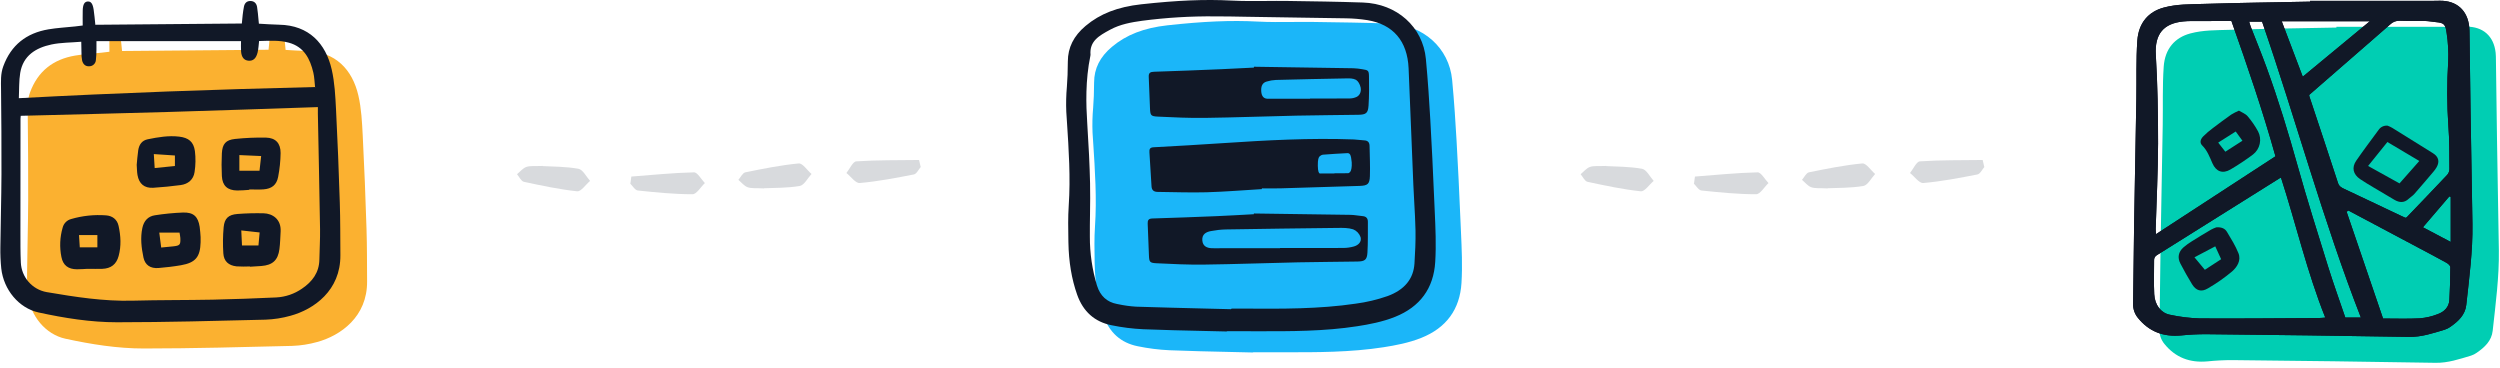
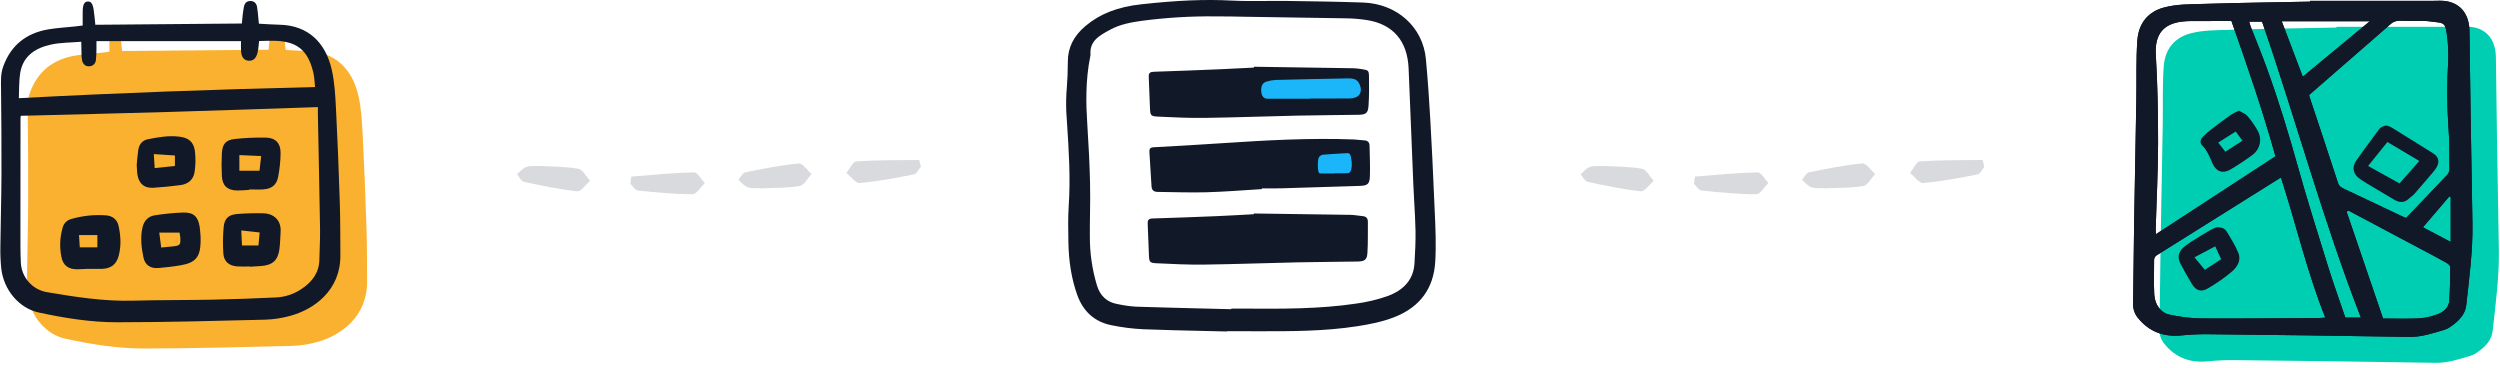
<svg xmlns="http://www.w3.org/2000/svg" width="476" height="70" viewBox="0 0 476 70" fill="none">
  <path d="M103.342 31.596C101.839 31.662 100.929 31.522 100.188 31.796C99.536 32.036 99.023 32.691 98.442 33.168C98.855 33.661 99.223 34.488 99.741 34.616C103.116 35.339 106.492 36.062 109.881 36.423C110.638 36.51 111.511 35.146 112.353 34.447C111.624 33.636 110.993 32.309 110.142 32.136C107.714 31.702 105.185 31.724 103.343 31.625L103.342 31.596Z" fill="#D8DADD" />
  <path d="M145.471 35.873C143.968 35.789 143.057 35.919 142.32 35.637C141.67 35.39 141.165 34.729 140.589 34.245C141.008 33.757 141.385 32.934 141.904 32.812C145.288 32.127 148.671 31.442 152.064 31.119C152.822 31.041 153.679 32.414 154.514 33.123C153.776 33.926 153.13 35.245 152.277 35.409C149.843 35.815 147.315 35.765 145.472 35.843L145.471 35.873Z" fill="#D8DADD" />
  <path d="M119.964 34.921C120.436 35.382 120.894 36.205 121.439 36.271C124.889 36.629 128.368 36.986 131.862 36.982C132.645 36.977 133.426 35.587 134.207 34.86C133.513 34.138 132.79 32.786 132.129 32.815C128.157 32.901 124.17 33.319 120.207 33.616C120.137 34.071 120.097 34.524 120.025 34.949L119.964 34.921Z" fill="#D8DADD" />
-   <path d="M175.349 31.739C174.92 32.24 174.536 33.1 173.999 33.215C170.595 33.878 167.161 34.542 163.681 34.847C162.9 34.912 161.999 33.597 161.156 32.942C161.784 32.162 162.384 30.75 163.046 30.721C167.009 30.454 171.018 30.517 174.991 30.461C175.101 30.907 175.181 31.355 175.29 31.772L175.349 31.739Z" fill="#D8DADD" />
-   <path d="M278.091 42.388C277.846 36.551 277.597 31.448 277.33 26.793C277.147 23.601 276.886 19.4 276.488 15.221C275.909 9.119 270.976 4.702 264.491 4.48C259.704 4.316 254.835 4.247 250.126 4.181H250.082C248.737 4.162 247.369 4.174 246.046 4.185C243.874 4.203 241.628 4.222 239.43 4.106C234.438 3.844 229.147 4.063 222.28 4.819C217.811 5.311 214.449 6.618 211.696 8.933C209.428 10.842 208.322 13.055 208.316 15.7C208.314 16.556 208.297 17.42 208.265 18.265C208.237 19.013 208.185 19.778 208.135 20.517C207.994 22.102 207.956 23.695 208.022 25.286C208.064 25.951 208.107 26.616 208.151 27.281C208.492 32.47 208.844 37.835 208.486 43.129C208.338 45.316 208.379 47.546 208.418 49.703L208.426 50.172C208.491 53.866 209.035 57.115 210.087 60.103C211.223 63.326 213.426 65.285 216.637 65.927C218.624 66.338 220.641 66.592 222.668 66.687C226.449 66.841 230.295 66.926 234.014 67.008C235.515 67.042 237.016 67.076 238.517 67.113H238.523C238.573 67.112 238.622 67.096 238.663 67.066H239.969C240.929 67.066 241.89 67.066 242.851 67.066L244.434 67.069C250.679 67.082 257.145 67.094 263.454 66.11C265.655 65.767 268.225 65.287 270.605 64.335C275.383 62.425 277.961 58.901 278.268 53.864C278.464 50.625 278.316 47.367 278.172 44.215C278.144 43.606 278.117 42.997 278.091 42.388Z" fill="#1BB6F9" />
+   <path d="M175.349 31.739C174.92 32.24 174.536 33.1 173.999 33.215C170.595 33.878 167.161 34.542 163.681 34.847C162.9 34.912 161.999 33.597 161.156 32.942C161.784 32.162 162.384 30.75 163.046 30.721C167.009 30.454 171.018 30.517 174.991 30.461L175.349 31.739Z" fill="#D8DADD" />
  <path d="M273.091 38.388C272.846 32.551 272.597 27.448 272.33 22.793C272.147 19.601 271.886 15.4 271.488 11.221C270.909 5.119 265.976 0.702 259.491 0.48C254.704 0.316 249.835 0.247 245.126 0.181H245.082C243.737 0.162 242.369 0.174 241.046 0.185C238.874 0.203 236.628 0.222 234.43 0.106C229.438 -0.156 224.147 0.063 217.28 0.819C212.811 1.311 209.449 2.618 206.696 4.933C204.428 6.842 203.322 9.055 203.316 11.7C203.314 12.556 203.297 13.42 203.265 14.265C203.237 15.013 203.185 15.778 203.135 16.517C202.994 18.102 202.956 19.695 203.022 21.286C203.064 21.951 203.107 22.616 203.151 23.281C203.492 28.47 203.844 33.835 203.486 39.129C203.338 41.316 203.379 43.546 203.418 45.703L203.426 46.172C203.491 49.866 204.035 53.115 205.087 56.103C206.223 59.326 208.426 61.285 211.637 61.927C213.624 62.338 215.641 62.592 217.668 62.687C221.449 62.84 225.295 62.926 229.014 63.008C230.515 63.042 232.016 63.076 233.517 63.113H233.523C233.573 63.112 233.622 63.096 233.663 63.066H234.969C235.929 63.066 236.89 63.066 237.851 63.066L239.434 63.069C245.679 63.081 252.145 63.094 258.454 62.11C260.655 61.767 263.225 61.288 265.605 60.335C270.383 58.425 272.961 54.901 273.268 49.864C273.464 46.625 273.316 43.367 273.172 40.215C273.144 39.606 273.117 38.997 273.091 38.388ZM207.547 34.857C207.469 31.483 207.297 27.846 207.008 23.413C206.779 19.917 206.64 15.309 207.606 10.639C207.628 10.575 207.637 10.508 207.634 10.441C207.411 7.817 209.293 6.79 211.285 5.702L211.355 5.664C213.289 4.608 215.429 4.24 217.456 3.956C222.07 3.352 226.722 3.072 231.376 3.118C233.313 3.118 235.224 3.15 237.097 3.189C240.507 3.26 243.974 3.307 247.327 3.351C250.253 3.391 253.278 3.431 256.253 3.488C257.632 3.505 259.007 3.622 260.369 3.838C265.263 4.65 267.97 7.816 268.197 12.996C268.383 17.251 268.555 21.579 268.72 25.764C268.845 28.899 268.971 32.035 269.101 35.172C269.148 36.306 269.213 37.457 269.276 38.572C269.374 40.315 269.477 42.119 269.513 43.89C269.555 45.984 269.438 48.135 269.316 50.157C269.136 53.101 267.414 55.192 264.199 56.372C262.23 57.06 260.195 57.544 258.126 57.816C251.156 58.849 244.004 58.803 237.085 58.759L236.176 58.753C235.811 58.751 235.448 58.752 235.084 58.753H234.59C234.544 58.753 234.5 58.764 234.46 58.784C234.42 58.805 234.385 58.834 234.359 58.87C232.852 58.831 231.346 58.794 229.84 58.758C225.405 58.649 220.82 58.537 216.312 58.39C215.15 58.32 213.996 58.16 212.859 57.912L212.659 57.874C210.758 57.511 209.486 56.343 208.878 54.4C207.956 51.361 207.494 48.203 207.509 45.029C207.499 43.577 207.52 42.1 207.54 40.672C207.565 38.767 207.592 36.796 207.547 34.857Z" fill="#111827" />
  <path d="M240.262 36.007C240.262 35.96 240.262 35.912 240.262 35.864C241.453 35.864 242.645 35.893 243.836 35.859C248.848 35.717 253.86 35.563 258.871 35.397C260.397 35.346 260.776 35.051 260.829 33.54C260.896 31.625 260.799 29.704 260.765 27.785C260.754 27.13 260.456 26.753 259.747 26.725C259.083 26.698 258.423 26.576 257.758 26.551C249.44 26.242 241.143 26.702 232.848 27.253C228.441 27.546 224.033 27.808 219.622 28.04C218.919 28.078 218.814 28.435 218.849 28.991C218.986 31.155 219.127 33.316 219.25 35.48C219.292 36.229 219.708 36.53 220.406 36.538C223.524 36.572 226.644 36.696 229.76 36.608C233.263 36.507 236.761 36.215 240.262 36.007ZM238.737 40.647L238.733 40.786C236.352 40.913 233.972 41.06 231.588 41.158C227.525 41.326 223.46 41.474 219.395 41.599C218.665 41.62 218.494 41.96 218.52 42.58C218.605 44.606 218.672 46.633 218.759 48.659C218.811 49.87 218.913 50.062 220.179 50.123C223.189 50.269 226.205 50.42 229.217 50.38C235.214 50.301 241.208 50.077 247.204 49.947C250.956 49.866 254.71 49.862 258.462 49.795C259.868 49.77 260.28 49.464 260.361 48.102C260.477 46.154 260.432 44.196 260.444 42.243C260.449 41.586 260.141 41.205 259.445 41.149C258.677 41.087 257.913 40.919 257.145 40.907C251.009 40.805 244.873 40.73 238.737 40.647ZM238.753 12.706L238.749 12.869C236.717 12.97 234.686 13.085 232.654 13.169C228.344 13.348 224.035 13.528 219.724 13.661C219.002 13.683 218.687 13.882 218.72 14.616C218.811 16.606 218.874 18.598 218.957 20.59C219.014 21.96 219.094 22.138 220.456 22.203C223.432 22.346 226.414 22.487 229.391 22.447C235.212 22.368 241.031 22.145 246.852 22.019C250.78 21.933 254.709 21.921 258.637 21.855C260.094 21.83 260.477 21.545 260.572 20.087C260.693 18.244 260.688 16.39 260.654 14.541C260.633 13.422 260.508 13.355 259.358 13.176C258.805 13.078 258.247 13.017 257.686 12.995C251.375 12.89 245.064 12.794 238.753 12.706Z" fill="#111827" />
  <path d="M249.433 18.794H242.424C242.034 18.794 241.645 18.82 241.256 18.794C240.688 18.757 240.194 18.42 240.134 17.334C240.066 16.123 240.592 15.695 241.171 15.528C241.746 15.351 242.329 15.249 242.913 15.222C247.392 15.103 251.871 15.005 256.35 14.928C256.964 14.918 257.608 14.9 258.183 15.199C258.385 15.324 258.568 15.521 258.722 15.777C258.875 16.032 258.995 16.342 259.073 16.683C259.23 17.601 258.788 18.232 258.275 18.462C257.868 18.644 257.449 18.738 257.028 18.744C254.496 18.769 251.965 18.757 249.433 18.757V18.794Z" fill="#1BB6F9" />
-   <path d="M243.717 47.26H232.567C231.946 47.26 231.327 47.286 230.708 47.26C229.806 47.222 229.02 46.886 228.923 45.8C228.816 44.589 229.652 44.161 230.574 43.994C231.489 43.817 232.415 43.715 233.345 43.688C240.47 43.569 247.596 43.471 254.722 43.394C255.699 43.384 256.724 43.366 257.639 43.665C257.959 43.79 258.251 43.986 258.495 44.242C258.739 44.498 258.93 44.807 259.055 45.149C259.303 46.067 258.601 46.698 257.784 46.928C257.137 47.11 256.471 47.204 255.801 47.21C251.773 47.235 247.745 47.222 243.717 47.222V47.26Z" fill="#1BB6F9" />
  <path d="M254.083 33.028H251.694C251.56 33.028 251.428 33.053 251.295 33.028C251.102 32.99 250.933 32.653 250.913 31.568C250.89 30.357 251.069 29.929 251.266 29.762C251.462 29.585 251.661 29.483 251.86 29.455C253.387 29.336 254.914 29.238 256.441 29.162C256.65 29.151 256.87 29.134 257.066 29.432C257.135 29.557 257.197 29.754 257.25 30.01C257.302 30.266 257.343 30.575 257.369 30.916C257.423 31.835 257.272 32.465 257.097 32.695C256.958 32.877 256.816 32.972 256.672 32.977C255.809 33.002 254.946 32.99 254.083 32.99V33.028Z" fill="#1BB6F9" />
  <path d="M305.852 31.596C304.349 31.662 303.439 31.522 302.698 31.796C302.046 32.036 301.533 32.691 300.952 33.168C301.365 33.661 301.733 34.488 302.251 34.616C305.626 35.339 309.002 36.062 312.391 36.423C313.148 36.51 314.021 35.146 314.863 34.447C314.135 33.636 313.503 32.309 312.652 32.136C310.224 31.702 307.695 31.724 305.853 31.625L305.852 31.596Z" fill="#D8DADD" />
  <path d="M347.981 35.873C346.479 35.789 345.567 35.919 344.83 35.637C344.181 35.39 343.675 34.729 343.099 34.245C343.518 33.757 343.896 32.934 344.415 32.812C347.798 32.127 351.181 31.442 354.574 31.119C355.332 31.041 356.19 32.414 357.024 33.123C356.286 33.926 355.64 35.245 354.787 35.409C352.354 35.815 349.825 35.765 347.983 35.843L347.981 35.873Z" fill="#D8DADD" />
  <path d="M322.474 34.921C322.946 35.382 323.405 36.205 323.95 36.271C327.399 36.629 330.879 36.986 334.372 36.982C335.155 36.977 335.937 35.587 336.718 34.86C336.023 34.138 335.3 32.786 334.639 32.815C330.667 32.901 326.68 33.319 322.717 33.616C322.647 34.071 322.607 34.524 322.536 34.949L322.474 34.921Z" fill="#D8DADD" />
  <path d="M377.859 31.739C377.43 32.24 377.046 33.1 376.509 33.215C373.105 33.878 369.671 34.542 366.191 34.847C365.411 34.912 364.509 33.597 363.666 32.942C364.294 32.162 364.894 30.75 365.556 30.721C369.519 30.454 373.528 30.517 377.501 30.461C377.611 30.907 377.691 31.355 377.8 31.772L377.859 31.739Z" fill="#D8DADD" />
  <g clip-path="url(#clip0_5366_11953)">
    <path d="M444.858 5.103C452.511 5.103 460.164 5.103 467.817 5.103C468.409 5.103 469 5.083 469.592 5.077C472.766 5.043 474.84 6.887 475.171 10.054C475.219 10.507 475.219 10.963 475.224 11.418C475.294 16.469 475.351 21.52 475.43 26.571C475.54 33.582 475.678 40.593 475.781 47.605C475.857 52.763 475.165 57.869 474.608 62.98C474.399 64.901 473.08 66.121 471.583 67.155C471.25 67.395 470.882 67.581 470.492 67.709C468.279 68.37 466.109 69.119 463.722 69.08C450.831 68.864 437.939 68.692 425.047 68.563C423.46 68.562 421.874 68.644 420.296 68.806C416.964 69.114 414.201 68.09 412.084 65.46C411.472 64.711 411.146 63.769 411.164 62.802C411.223 57.523 411.291 52.245 411.37 46.967C411.497 39.227 411.654 31.487 411.784 23.747C411.846 20.059 411.714 16.36 411.97 12.686C412.208 9.279 414.096 7.15 417.049 6.363C419.524 5.704 422.014 5.757 424.499 5.679C431.283 5.466 438.072 5.382 444.858 5.246V5.103Z" fill="#00CEB3" />
    <path d="M459.637 28.865C459.937 28.983 460.229 29.123 460.51 29.282C463.097 30.881 465.68 32.489 468.259 34.104C469.324 34.767 469.574 35.672 468.967 36.766C468.785 37.08 468.572 37.376 468.332 37.65C467.128 39.07 465.925 40.49 464.695 41.888C464.4 42.224 463.987 42.454 463.662 42.767C462.799 43.599 461.878 43.537 460.921 42.977C459.588 42.197 458.259 41.41 456.935 40.617C456.078 40.103 455.212 39.6 454.388 39.037C453.05 38.12 452.751 36.833 453.659 35.519C455.027 33.539 456.476 31.614 457.903 29.675C458.09 29.394 458.35 29.169 458.656 29.026C458.962 28.883 459.302 28.827 459.637 28.865ZM459.586 31.974L455.911 36.532L461.894 39.855L465.664 35.585L459.586 31.974Z" fill="#00CEB3" />
    <path d="M431.315 26C431.872 26.342 432.559 26.578 432.964 27.054C433.73 27.95 434.4 28.922 434.965 29.956C435.344 30.685 435.455 31.525 435.278 32.328C435.102 33.13 434.649 33.846 433.999 34.35C432.62 35.384 431.183 36.339 429.695 37.209C428.209 38.075 426.965 37.608 426.266 36.014C425.739 34.811 425.294 33.587 424.323 32.624C423.846 32.15 423.928 31.521 424.503 30.92C425.078 30.342 425.698 29.809 426.355 29.325C427.506 28.443 428.675 27.583 429.861 26.747C430.328 26.466 430.814 26.216 431.315 26ZM428.73 33.819L431.985 31.73L430.707 29.973L427.372 32.086L428.73 33.819Z" fill="#00CEB3" />
    <path d="M427.01 48.217C428.035 48.148 428.669 48.464 429.034 49.071C429.824 50.391 430.652 51.714 431.223 53.134C431.787 54.533 430.965 55.79 429.99 56.639C428.56 57.836 427.029 58.906 425.414 59.839C424.154 60.598 423.151 60.285 422.388 59.046C421.602 57.768 420.873 56.453 420.176 55.125C419.578 53.984 419.785 52.903 420.749 52.044C421.266 51.599 421.819 51.198 422.403 50.844C423.596 50.093 424.802 49.362 426.022 48.653C426.34 48.483 426.67 48.338 427.01 48.217ZM426.81 51.837L422.852 53.924L424.83 56.305L427.931 54.288L426.81 51.837Z" fill="#00CEB3" />
  </g>
  <g clip-path="url(#clip1_5366_11953)">
    <path d="M439.832 0.169C447.485 0.169 455.138 0.169 462.79 0.169C463.382 0.169 463.974 0.149 464.566 0.142C467.74 0.109 469.813 1.952 470.145 5.12C470.192 5.572 470.193 6.029 470.198 6.484C470.268 11.534 470.325 16.586 470.404 21.636C470.514 28.648 470.652 35.659 470.755 42.67C470.831 47.829 470.139 52.934 469.582 58.045C469.372 59.967 468.054 61.186 466.557 62.221C466.224 62.46 465.856 62.647 465.466 62.774C463.253 63.435 461.082 64.185 458.695 64.145C445.805 63.929 432.913 63.757 420.02 63.629C418.434 63.628 416.848 63.709 415.269 63.872C411.937 64.18 409.175 63.155 407.058 60.525C406.446 59.776 406.12 58.835 406.137 57.868C406.197 52.589 406.265 47.31 406.344 42.032C406.471 34.292 406.627 26.553 406.758 18.813C406.82 15.125 406.688 11.425 406.944 7.752C407.182 4.345 409.07 2.215 412.023 1.429C414.498 0.769 416.988 0.822 419.473 0.745C426.257 0.532 433.046 0.447 439.832 0.311V0.169ZM439.66 18.084C439.673 18.186 439.693 18.287 439.718 18.386C441.535 23.863 443.371 29.335 445.152 34.824C445.371 35.5 445.812 35.718 446.358 35.974C449.983 37.677 453.599 39.401 457.218 41.116C457.499 41.249 457.786 41.372 458.004 41.47C458.141 41.419 458.195 41.416 458.223 41.386C460.806 38.691 463.396 36.003 465.953 33.284C466.215 32.979 466.362 32.593 466.369 32.191C466.342 29.46 466.389 26.718 466.17 24C465.884 19.911 465.873 15.807 466.137 11.717C466.214 9.903 466.114 8.087 465.84 6.293C465.617 4.687 465.393 4.359 463.853 4.221C463.133 4.156 462.416 4.011 461.697 3.993C460.103 3.955 458.505 4.02 456.914 3.951C456.577 3.935 456.241 3.99 455.926 4.112C455.612 4.234 455.326 4.42 455.088 4.658C449.979 9.121 444.857 13.566 439.658 18.084H439.66ZM424.862 4.003C422.803 4.003 420.806 3.995 418.808 4.006C417.762 4.012 416.708 3.98 415.671 4.086C411.981 4.462 410.23 6.441 410.468 10.419C410.804 16.045 410.908 21.693 410.898 27.331C410.887 32.744 410.602 38.156 410.445 43.569C410.435 43.897 410.484 44.226 410.507 44.577L433.248 29.761C430.814 21.077 427.917 12.618 424.862 4.002V4.003ZM434.299 33.818C434.105 33.91 434.061 33.926 434.023 33.95C426.243 38.828 418.462 43.704 410.679 48.578C410.502 48.677 410.357 48.824 410.262 49.004C410.166 49.182 410.124 49.385 410.14 49.587C410.147 51.725 410.065 53.867 410.168 56.001C410.267 58.046 411.43 59.594 413.159 59.927C415.025 60.332 416.923 60.566 418.831 60.625C426.387 60.672 433.943 60.592 441.499 60.554C441.882 60.552 442.264 60.503 442.733 60.47C439.24 51.747 437.177 42.707 434.299 33.817V33.818ZM447.136 40.084L446.797 40.317C449.093 47.048 451.39 53.778 453.734 60.645C456.091 60.645 458.415 60.731 460.728 60.608C461.904 60.51 463.06 60.24 464.158 59.808C465.368 59.368 466.281 58.497 466.359 57.11C466.477 55.026 466.538 52.941 466.541 50.854C466.541 50.575 466.114 50.204 465.799 50.029C464.091 49.078 462.357 48.172 460.63 47.254C456.133 44.862 451.635 42.472 447.136 40.083V40.084ZM428.243 4.126C428.362 4.511 428.435 4.807 428.544 5.088C429.547 7.673 430.603 10.239 431.553 12.843C433.813 19.032 435.724 25.329 437.499 31.676C439.286 38.061 441.283 44.389 443.257 50.72C444.282 54.007 445.457 57.248 446.549 60.465H449.513C442.284 41.944 437.166 22.836 430.698 4.126H428.243ZM438.444 14.601L451.217 4.044H434.441C435.812 7.659 437.126 11.124 438.444 14.6V14.601ZM466.613 46.064V37.48L466.354 37.397L461.328 43.273L466.613 46.064Z" fill="#111827" />
    <path d="M439.832 0.169C447.485 0.169 455.138 0.169 462.79 0.169C463.382 0.169 463.974 0.149 464.566 0.142C467.74 0.109 469.813 1.952 470.145 5.12C470.192 5.572 470.193 6.029 470.198 6.484C470.268 11.534 470.324 16.586 470.404 21.636C470.514 28.648 470.652 35.659 470.755 42.67C470.831 47.829 470.138 52.934 469.582 58.045C469.372 59.967 468.054 61.186 466.557 62.221C466.224 62.46 465.856 62.647 465.465 62.774C463.252 63.435 461.082 64.185 458.695 64.145C445.804 63.929 432.913 63.757 420.02 63.629C418.433 63.628 416.848 63.709 415.269 63.872C411.937 64.18 409.174 63.155 407.058 60.525C406.446 59.776 406.119 58.835 406.137 57.868C406.196 52.589 406.265 47.31 406.343 42.032C406.471 34.292 406.627 26.553 406.758 18.813C406.82 15.125 406.688 11.425 406.944 7.752C407.182 4.345 409.07 2.215 412.023 1.429C414.497 0.769 416.988 0.822 419.473 0.745C426.257 0.532 433.045 0.447 439.832 0.311V0.169ZM439.659 18.084C439.673 18.186 439.692 18.287 439.718 18.386C441.535 23.863 443.371 29.335 445.152 34.824C445.371 35.5 445.812 35.718 446.358 35.974C449.983 37.677 453.599 39.401 457.218 41.116C457.499 41.249 457.786 41.372 458.004 41.47C458.141 41.419 458.195 41.416 458.223 41.386C460.806 38.691 463.396 36.003 465.953 33.284C466.215 32.979 466.362 32.593 466.369 32.191C466.342 29.46 466.389 26.718 466.17 24C465.884 19.911 465.873 15.807 466.137 11.717C466.213 9.903 466.114 8.087 465.84 6.293C465.616 4.687 465.392 4.359 463.853 4.221C463.133 4.156 462.415 4.011 461.696 3.993C460.103 3.955 458.505 4.02 456.914 3.951C456.577 3.935 456.241 3.99 455.926 4.112C455.612 4.234 455.326 4.42 455.088 4.658C449.979 9.121 444.856 13.566 439.658 18.084H439.659ZM424.862 4.003C422.803 4.003 420.806 3.995 418.808 4.006C417.762 4.012 416.708 3.98 415.67 4.086C411.981 4.462 410.23 6.441 410.468 10.419C410.803 16.045 410.908 21.693 410.897 27.331C410.887 32.744 410.602 38.156 410.445 43.569C410.435 43.897 410.484 44.226 410.507 44.577L433.247 29.761C430.814 21.077 427.917 12.618 424.862 4.002V4.003ZM434.299 33.818C434.105 33.91 434.061 33.926 434.023 33.95C426.243 38.828 418.461 43.704 410.679 48.578C410.502 48.677 410.357 48.824 410.261 49.004C410.166 49.182 410.124 49.385 410.14 49.587C410.147 51.725 410.065 53.867 410.168 56.001C410.267 58.046 411.43 59.594 413.159 59.927C415.024 60.332 416.923 60.566 418.831 60.625C426.387 60.672 433.943 60.592 441.499 60.554C441.882 60.552 442.264 60.503 442.732 60.47C439.24 51.747 437.177 42.707 434.299 33.817V33.818ZM447.136 40.084L446.796 40.317C449.093 47.048 451.39 53.778 453.733 60.645C456.091 60.645 458.415 60.731 460.728 60.608C461.904 60.51 463.059 60.24 464.158 59.808C465.368 59.368 466.28 58.497 466.359 57.11C466.477 55.026 466.537 52.941 466.54 50.854C466.54 50.575 466.114 50.204 465.799 50.029C464.091 49.078 462.357 48.172 460.63 47.254C456.133 44.862 451.634 42.472 447.136 40.083V40.084ZM428.243 4.126C428.362 4.511 428.435 4.807 428.544 5.088C429.547 7.673 430.603 10.239 431.553 12.843C433.813 19.032 435.723 25.329 437.499 31.676C439.286 38.061 441.283 44.389 443.257 50.72C444.281 54.007 445.456 57.248 446.549 60.465H449.513C442.284 41.944 437.166 22.836 430.698 4.126H428.243ZM438.444 14.601L451.217 4.044H434.441C435.812 7.659 437.126 11.124 438.444 14.6V14.601ZM466.612 46.064V37.48L466.353 37.397L461.328 43.273L466.612 46.064Z" fill="#111827" />
    <path d="M454.611 23.93C454.911 24.049 455.203 24.188 455.484 24.347C458.071 25.947 460.654 27.554 463.232 29.169C464.298 29.832 464.548 30.738 463.941 31.831C463.758 32.146 463.546 32.442 463.306 32.715C462.102 34.135 460.898 35.556 459.669 36.954C459.374 37.29 458.961 37.52 458.636 37.832C457.773 38.664 456.852 38.602 455.895 38.043C454.562 37.262 453.233 36.475 451.909 35.682C451.052 35.168 450.186 34.666 449.362 34.102C448.024 33.186 447.725 31.898 448.633 30.584C450.001 28.604 451.45 26.68 452.877 24.741C453.064 24.459 453.324 24.235 453.63 24.092C453.936 23.949 454.275 23.893 454.611 23.93ZM454.56 27.039L450.885 31.598L456.867 34.92L460.638 30.65L454.56 27.039Z" fill="#111827" />
    <path d="M426.289 21.065C426.845 21.408 427.532 21.644 427.938 22.119C428.704 23.015 429.374 23.987 429.939 25.021C430.318 25.751 430.429 26.59 430.252 27.393C430.076 28.196 429.623 28.912 428.973 29.415C427.594 30.449 426.157 31.404 424.669 32.275C423.183 33.141 421.939 32.674 421.24 31.079C420.713 29.876 420.268 28.653 419.296 27.689C418.82 27.216 418.902 26.586 419.476 25.985C420.052 25.407 420.671 24.874 421.328 24.391C422.48 23.508 423.649 22.649 424.834 21.812C425.302 21.531 425.788 21.282 426.289 21.065ZM423.703 28.884L426.959 26.796L425.681 25.038L422.346 27.151L423.703 28.884Z" fill="#111827" />
    <path d="M421.984 43.283C423.009 43.214 423.643 43.529 424.007 44.136C424.798 45.457 425.626 46.78 426.197 48.199C426.761 49.599 425.938 50.856 424.964 51.704C423.534 52.901 422.003 53.971 420.388 54.904C419.128 55.664 418.125 55.35 417.362 54.111C416.576 52.834 415.847 51.519 415.15 50.19C414.552 49.049 414.759 47.968 415.722 47.109C416.24 46.664 416.793 46.263 417.377 45.91C418.57 45.158 419.776 44.427 420.996 43.718C421.314 43.549 421.644 43.403 421.984 43.283ZM421.784 46.903L417.826 48.989L419.804 51.37L422.904 49.353L421.784 46.903Z" fill="#111827" />
  </g>
  <g clip-path="url(#clip2_5366_11953)">
    <path d="M20.832 9.85C20.832 8.833 20.811 7.9 20.837 6.969C20.87 5.82 21.171 5.318 21.787 5.277C22.402 5.236 22.743 5.676 22.918 6.838C23.053 7.721 23.121 8.614 23.241 9.71L51.132 9.47C51.19 8.884 51.23 8.358 51.294 7.834C51.36 7.301 51.426 6.766 51.536 6.241C51.67 5.604 52.05 5.189 52.738 5.183C53.485 5.176 53.913 5.622 54.032 6.309C54.171 7.104 54.217 7.916 54.302 8.72C54.325 8.938 54.345 9.156 54.379 9.503C55.695 9.572 56.976 9.675 58.257 9.698C63.915 9.799 67.104 13.288 68.237 18.197C68.808 20.668 68.931 23.262 69.064 25.811C69.371 31.737 69.595 37.669 69.785 43.599C69.893 46.921 69.868 50.249 69.895 53.575C69.953 60.299 64.865 63.896 60.393 65.115C58.839 65.553 57.238 65.802 55.625 65.858C46.211 66.089 36.794 66.347 27.377 66.353C22.355 66.357 17.366 65.557 12.454 64.491C8.683 63.673 5.777 60.165 5.326 56.107C5.188 54.766 5.131 53.417 5.155 52.069C5.205 47.438 5.345 42.809 5.365 38.178C5.388 32.784 5.336 27.389 5.284 21.995C5.27 20.516 5.175 19.078 5.71 17.617C7.204 13.543 10.132 11.292 14.3 10.582C15.975 10.296 17.684 10.209 19.377 10.028C19.817 9.981 20.25 9.921 20.832 9.85Z" fill="#FBB130" />
  </g>
  <g clip-path="url(#clip3_5366_11953)">
    <path d="M15.746 4.857C15.746 3.839 15.725 2.907 15.751 1.976C15.784 0.827 16.085 0.325 16.701 0.284C17.316 0.243 17.657 0.682 17.832 1.844C17.967 2.728 18.035 3.621 18.155 4.717L46.046 4.477C46.103 3.891 46.144 3.365 46.208 2.841C46.274 2.308 46.341 1.773 46.45 1.248C46.584 0.61 46.964 0.195 47.652 0.19C48.399 0.183 48.827 0.629 48.947 1.316C49.085 2.111 49.131 2.922 49.216 3.727C49.239 3.945 49.259 4.163 49.293 4.51C50.609 4.578 51.89 4.682 53.171 4.705C58.829 4.806 62.018 8.295 63.151 13.203C63.722 15.675 63.846 18.269 63.978 20.818C64.285 26.744 64.509 32.676 64.699 38.605C64.807 41.928 64.781 45.256 64.809 48.582C64.867 55.306 59.779 58.903 55.307 60.122C53.753 60.559 52.152 60.809 50.539 60.865C41.124 61.096 31.708 61.354 22.291 61.36C17.269 61.364 12.28 60.564 7.368 59.498C3.597 58.68 0.691 55.172 0.24 51.114C0.102 49.772 0.045 48.424 0.069 47.076C0.119 42.445 0.259 37.815 0.279 33.185C0.302 27.791 0.25 22.396 0.198 17.002C0.184 15.523 0.089 14.085 0.624 12.624C2.118 8.55 5.046 6.299 9.214 5.588C10.889 5.303 12.598 5.215 14.291 5.035C14.731 4.987 15.165 4.928 15.746 4.857ZM60.523 20.391C50.948 20.706 41.587 21.04 32.225 21.313C22.824 21.588 13.421 21.805 3.948 22.049C3.938 22.163 3.905 22.378 3.905 22.593C3.896 29.788 3.89 36.983 3.888 44.177C3.888 46.109 3.878 48.044 3.966 49.972C4.022 51.331 4.539 52.63 5.43 53.656C6.321 54.681 7.533 55.372 8.868 55.614C14.309 56.539 19.746 57.397 25.3 57.247C30.366 57.109 35.437 57.157 40.504 57.055C44.537 56.974 48.569 56.816 52.598 56.632C54.355 56.541 56.052 55.961 57.5 54.958C59.454 53.638 60.767 51.909 60.81 49.42C60.843 47.489 60.968 45.558 60.938 43.627C60.824 36.3 60.663 28.973 60.522 21.646C60.515 21.204 60.524 20.761 60.524 20.391H60.523ZM3.588 18.696C22.549 17.68 41.21 17.019 59.986 16.571C59.879 15.613 59.864 14.707 59.663 13.844C59.041 11.187 57.878 8.913 54.989 8.123C53.156 7.623 51.276 7.767 49.333 7.812C49.289 8.24 49.261 8.59 49.216 8.938C49.178 9.295 49.121 9.65 49.045 10C48.771 11.115 48.21 11.621 47.345 11.56C46.474 11.501 45.977 10.915 45.898 9.768C45.853 9.113 45.89 8.453 45.89 7.828H18.367C18.367 8.466 18.379 8.951 18.364 9.435C18.363 10.107 18.328 10.779 18.256 11.448C18.231 11.768 18.087 12.067 17.851 12.284C17.615 12.501 17.306 12.621 16.986 12.619C16.232 12.665 15.804 12.187 15.637 11.537C15.539 11.009 15.497 10.471 15.511 9.934C15.486 9.329 15.486 8.722 15.473 7.948C13.434 8.12 11.569 8.092 9.79 8.471C6.83 9.101 4.396 10.574 3.849 13.882C3.597 15.412 3.67 16.995 3.588 18.696Z" fill="#111827" />
    <path d="M16.562 51.191C16.167 51.208 15.407 51.272 14.648 51.27C13.001 51.266 11.997 50.519 11.691 48.919C11.318 47.066 11.4 45.148 11.931 43.333C12.03 42.941 12.232 42.582 12.517 42.295C12.802 42.008 13.159 41.803 13.55 41.702C15.701 41.074 17.947 40.838 20.181 41.003C21.378 41.087 22.305 41.755 22.579 43.013C22.994 44.915 23.105 46.836 22.589 48.74C22.156 50.336 21.131 51.125 19.476 51.186C18.628 51.217 17.777 51.191 16.562 51.191ZM18.54 44.758H15.042L15.19 47.093H18.54V44.758Z" fill="#111827" />
    <path d="M38.194 45.138C38.194 45.596 38.2 45.866 38.194 46.135C38.12 48.931 37.223 50.018 34.464 50.5C33.054 50.746 31.626 50.909 30.199 51.029C28.652 51.16 27.613 50.47 27.31 49.015C26.926 47.166 26.701 45.291 27.105 43.399C27.388 42.07 28.172 41.185 29.495 40.987C31.265 40.71 33.048 40.536 34.838 40.466C36.836 40.403 37.705 41.214 38.017 43.178C38.126 43.886 38.147 44.608 38.194 45.138ZM34.184 44.29H30.326C30.456 45.298 30.571 46.199 30.691 47.131C31.559 47.046 32.268 46.983 32.976 46.906C34.258 46.768 34.397 46.609 34.336 45.3C34.321 44.996 34.246 44.695 34.183 44.29H34.184Z" fill="#111827" />
    <path d="M47.598 50.731C46.749 50.77 45.898 50.765 45.05 50.716C43.511 50.554 42.615 49.739 42.522 48.231C42.413 46.573 42.433 44.91 42.583 43.256C42.744 41.565 43.509 40.875 45.203 40.741C46.852 40.611 48.514 40.574 50.169 40.608C51.915 40.645 53.56 41.77 53.431 44.072C53.367 45.193 53.348 46.321 53.204 47.431C52.928 49.555 51.89 50.487 49.745 50.648C49.03 50.703 48.314 50.74 47.599 50.785L47.598 50.731ZM45.94 43.874C45.994 45.024 46.035 45.895 46.075 46.736H49.21C49.291 45.867 49.357 45.124 49.436 44.259L45.94 43.874Z" fill="#111827" />
    <path d="M47.46 36.15C46.7 36.193 45.941 36.278 45.182 36.27C43.31 36.252 42.335 35.366 42.242 33.51C42.169 32.076 42.169 30.64 42.242 29.206C42.334 27.411 42.978 26.642 44.749 26.457C46.705 26.249 48.672 26.164 50.638 26.201C52.464 26.238 53.436 27.266 53.426 29.134C53.407 30.656 53.251 32.173 52.96 33.667C52.669 35.222 51.735 35.946 50.141 36.058C49.252 36.121 48.353 36.069 47.459 36.069L47.46 36.15ZM45.574 32.511H49.411C49.515 31.583 49.607 30.76 49.724 29.711L45.574 29.527V32.511Z" fill="#111827" />
    <path d="M26.029 31.38C26.119 30.489 26.175 29.545 26.317 28.614C26.479 27.561 27.003 26.747 28.122 26.519C30.102 26.116 32.092 25.773 34.125 26.016C35.901 26.227 36.864 26.985 37.11 28.76C37.274 30.089 37.252 31.435 37.046 32.758C36.838 34.189 35.827 35.05 34.391 35.238C32.659 35.465 30.916 35.645 29.173 35.753C27.488 35.857 26.468 34.995 26.177 33.314C26.071 32.698 26.078 32.062 26.029 31.38ZM33.304 29.604L29.286 29.337C29.348 30.34 29.397 31.113 29.452 31.997L33.304 31.609L33.304 29.604Z" fill="#111827" />
  </g>
  <defs>
    <clipPath id="clip0_5366_11953">
      <rect width="64.974" height="64.151" fill="white" transform="translate(411.026 4.935)" />
    </clipPath>
    <clipPath id="clip1_5366_11953">
      <rect width="64.974" height="64.151" fill="white" transform="translate(406)" />
    </clipPath>
    <clipPath id="clip2_5366_11953">
      <rect width="64.914" height="61.585" fill="white" transform="translate(5.086 4.993)" />
    </clipPath>
    <clipPath id="clip3_5366_11953">
      <rect width="64.914" height="61.585" fill="white" />
    </clipPath>
  </defs>
</svg>